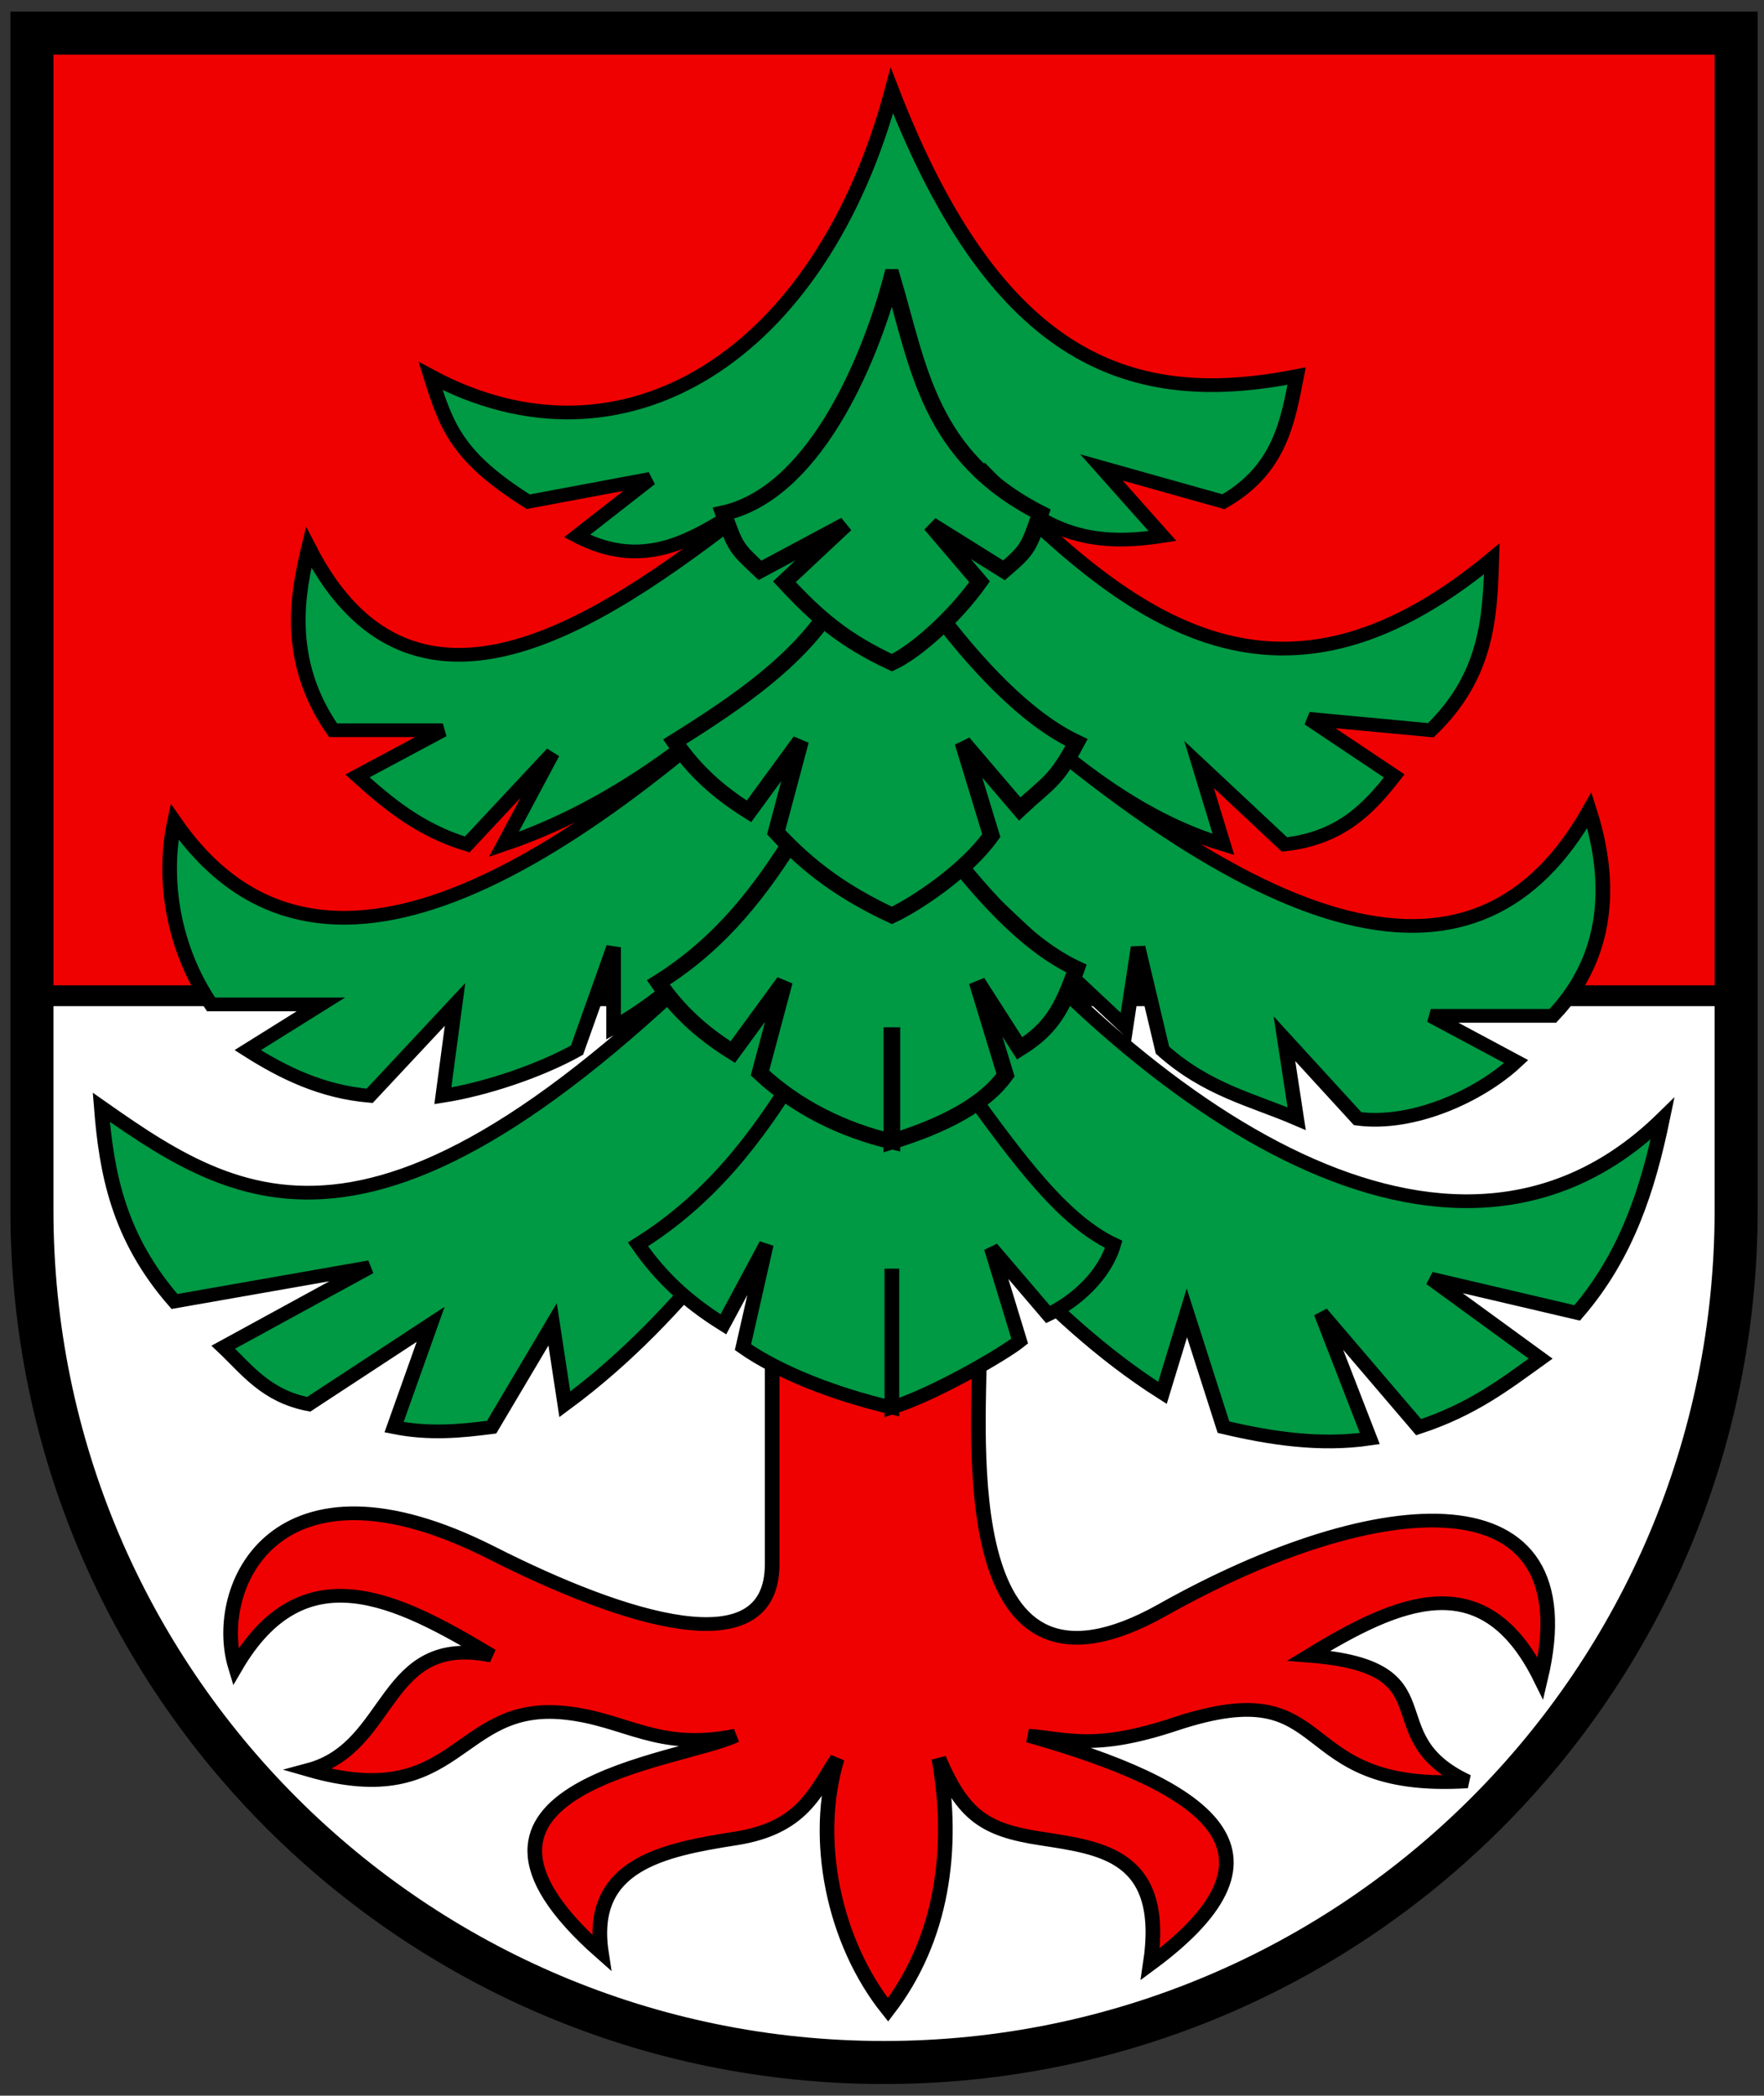
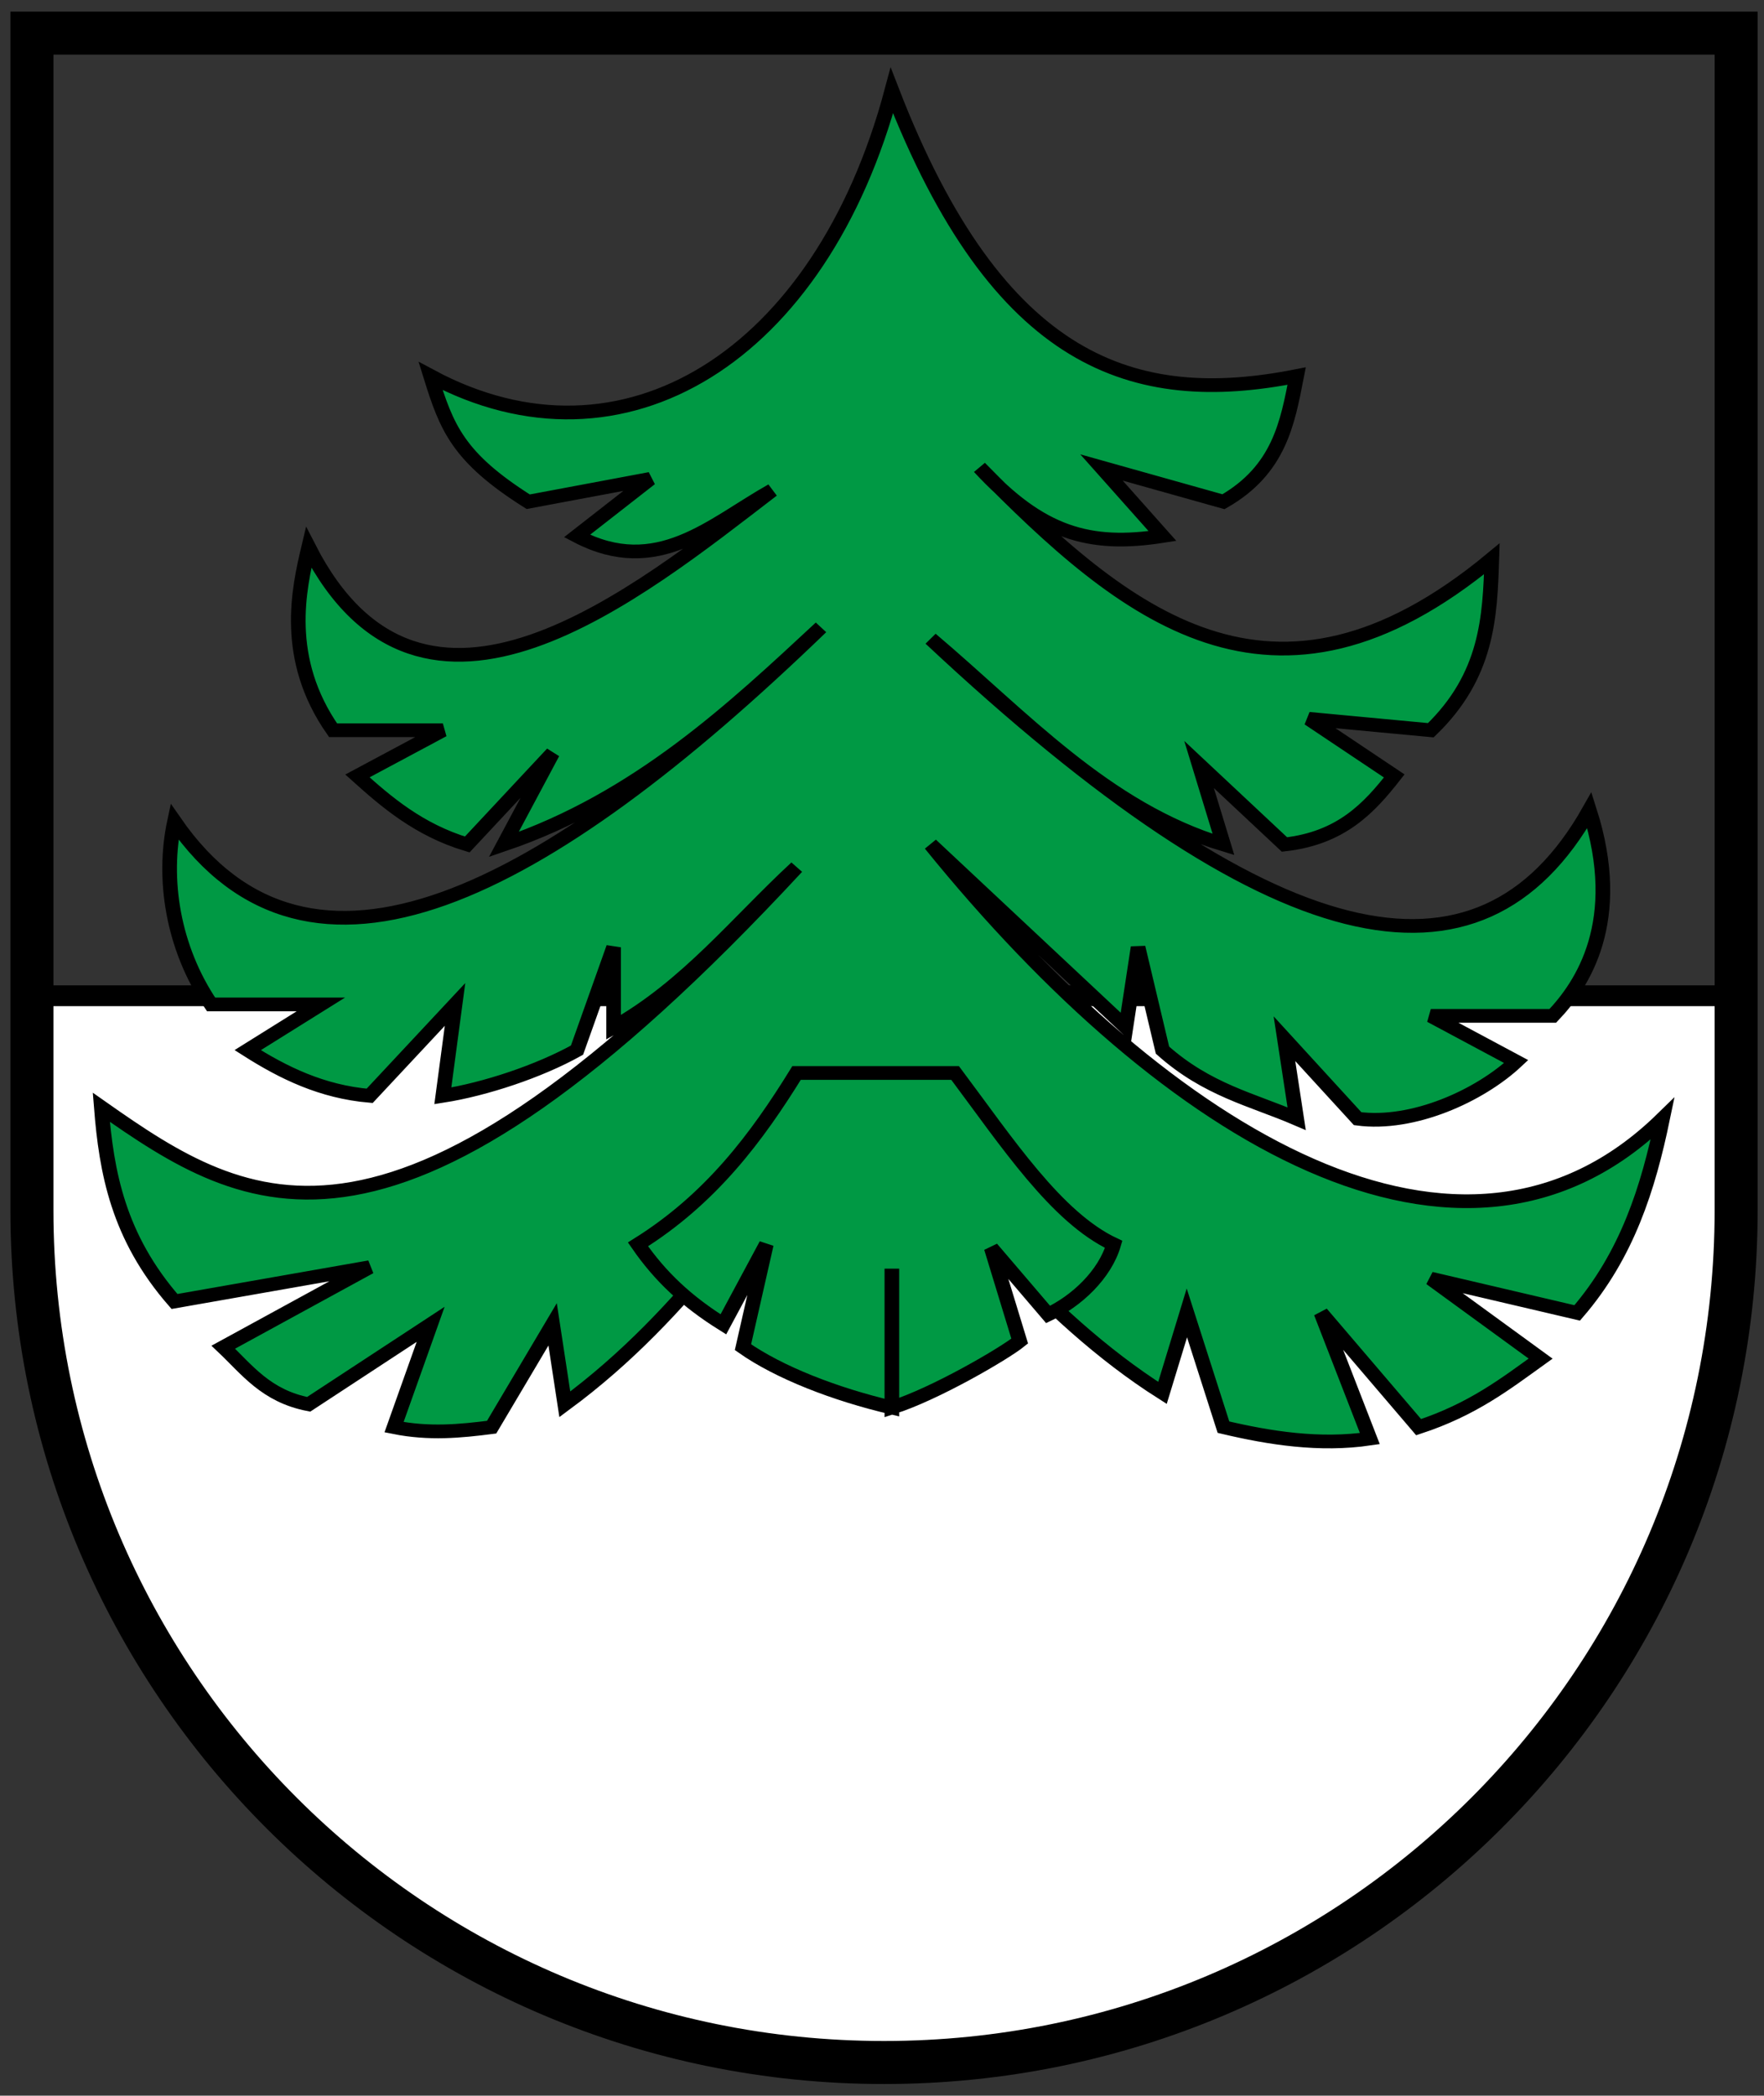
<svg xmlns="http://www.w3.org/2000/svg" width="410" height="487">
  <rect width="100%" height="100%" fill="#333333" stroke="none" />
  <g stroke-width="1.565">
-     <path d="M7.422 7.698v283.701c0 102.823 88.667 186.177 198.05 186.177 109.384 0 198.052-83.354 198.052-186.177V7.698z" fill="#f00101" />
    <path d="M7.422 231.49v59.913c0 102.822 88.667 186.17 198.05 186.17 109.384 0 198.052-83.348 198.052-186.17V231.49z" fill="#fff" fill-rule="evenodd" />
    <path d="M1.5 363.47h600" fill="none" stroke="#000" stroke-width="7.826" transform="matrix(.66 0 0 .618 6.431 6.77)" />
    <g>
      <g fill-rule="evenodd" stroke="#000">
-         <path d="M705 700c0 8-2.208 33.325 15 23 17.792-10.675 35-12 31 6-4.686-10.136-11.727-6.737-19-2 12 1 5 7 13 11-15 1-10.331-9.844-24-5-6.628 2.349-8.839 1.256-12 1 14.487 4.382 22.606 10.069 10 20 1.355-9.546-3.955-10.168-9-11-4.54-.749-6.333-2-8.333-7 1.333 8 .242 15.861-4.167 22-4.5-6-6.167-15-4.167-22-1.808 2.899-2.806 6.079-8.333 7-6 1-12.097 2.317-11 10-15.593-14.678 6.719-16.742 11-19-6.43 1.382-8.932-1.437-14-2-9-1-8.618 8.813-21 5 7-2 6-12 15-10-7.798-5.027-15.459-9.132-21 1-2-7 3.313-19.566 21-10 10.842 5.864 23 10 23 1v-19z" fill="#f00101" stroke-width="1.201" transform="matrix(2.835 0 0 2.655 -1771.01 -1545.433)" />
        <g fill="#094">
          <path d="M695 677c7.245 9.421 15.063 20.271 25 27l2-7 3 10c3.796.958 7.88 1.647 12 1l-4-11 8 10c4.444-1.556 7.143-3.81 10-6l-9-7 12 3c4.105-5.076 5.824-10.947 7-17-16.396 17.099-40.486 1.734-60-24l16 16 1-7 2 9c3.667 3.49 7.333 4.32 11 6l-1-7 6 7c4.543.643 10-2 13-5l-7-4h10c2.402-2.691 5.92-8.243 3-18-9 17-26 13-54-15 7.531 6.804 14.318 14.883 24 18l-2-7 7 7c4.651-.555 6.934-3.183 9-6l-7-5 10 1c4.646-4.787 4.85-9.892 5-15-17.957 15.868-30.173 4.844-42-8 5 5.769 9 7 15 6l-5-6 10 3c4.587-2.804 5.254-6.915 6-11-13.291 2.801-24.474-.962-33.185-24.986-5.822 23.288-22.039 34.02-37.815 24.986 1.318 4.526 2.234 7.11 8 11l10-2-6 5c6.588 3.683 11-1 16-4-11 9-28.654 24.519-38 5-.807 3.628-2.103 9.724 2 16h9l-7 4c2.351 2.256 5.02 4.72 9 6l7-8-4 8c11-4 18.85-11.911 26-19-22.86 23.556-41.934 34.069-53 17-1 5-.164 11 3 16h9l-6 4c2.938 1.992 6.084 3.638 10 4l7-8-1 8c3.44-.576 7.881-2.142 11-4l3-9v7c6.043-3.624 10.134-9.2 15-14-33 38-45 30-57 21 .419 5.667 1.367 11.333 6 17l16-3-12 7c1.952 1.972 3.494 4.271 7 5l10-7-3 9c2.873.619 5.45.35 8 0l5-9 1 7c10.335-8.141 15.824-18.316 24-28z" stroke-width="1.201" transform="matrix(2.835 0 0 2.655 -1771.01 -1545.433)" />
          <path d="M690 676c-3.244 5.606-7 11-13 15 1.832 2.835 4 5 7 7l3.52-7-1.913 9c2.962 2.222 7.55 4.123 12.208 5.288v-12.164 12.164c3.494-1.165 9.215-4.726 10.48-5.822l-2.33-8.15 4.658 5.821c2.329-1.164 4.658-3.493 5.377-6.137-4.701-2.36-8.716-8.89-13-15z" stroke-width="1.201" transform="matrix(2.835 0 0 2.655 -1771.01 -1545.433)" />
          <g stroke-width="1.364">
-             <path d="M690 655c-2.827 4.885-6.1 9.586-11.329 13.072 1.596 2.47 3.486 4.357 6.1 6.1l4.23-6.172-2 8c3 3 6.814 5 10.814 6v-10 10c3-1 7.259-2.737 9.315-5.822l-2.328-8.15 3.493 5.821c2.614-1.743 3.493-3.493 4.657-6.986-4.096-2.056-7.889-6.539-11.623-11.863z" transform="matrix(2.835 0 0 2.655 -1771.01 -1545.433)" />
-             <path d="M693 635c-2.827 4.885-7.771 8.514-13 12 1.596 2.47 3.486 4.357 6.1 6.1l4.23-6.172-2 8c2.67 3.072 5.485 5.278 9.485 7.278 2-1 6.094-3.902 8.15-6.987l-2.328-8.15 4.658 5.821c2.328-2.328 2.914-2.336 4.657-5.821-4.097-2.057-8.218-6.745-11.952-12.068z" transform="matrix(2.835 0 0 2.655 -1771.01 -1545.433)" />
-             <path d="M697.82 606.32c-2 8-6.604 18.969-13.815 20.685 1 3 1 3 3 5l7-4-5 5c2.67 3.072 4.815 5.082 8.815 7.082 2-1 5.128-3.998 7.185-7.082l-4-5 6 4c2-1.829 2-1.981 3-5-9.194-5.012-9.984-12.812-12.185-20.685z" transform="matrix(2.835 0 0 2.655 -1771.01 -1545.433)" />
-           </g>
+             </g>
        </g>
      </g>
    </g>
  </g>
  <path d="M7.422 7.698v273.55c0 109.38 88.67 198.05 198.05 198.05 109.38 0 198.05-88.669 198.05-198.05V7.698z" fill="none" stroke="#000" stroke-width="10" />
</svg>